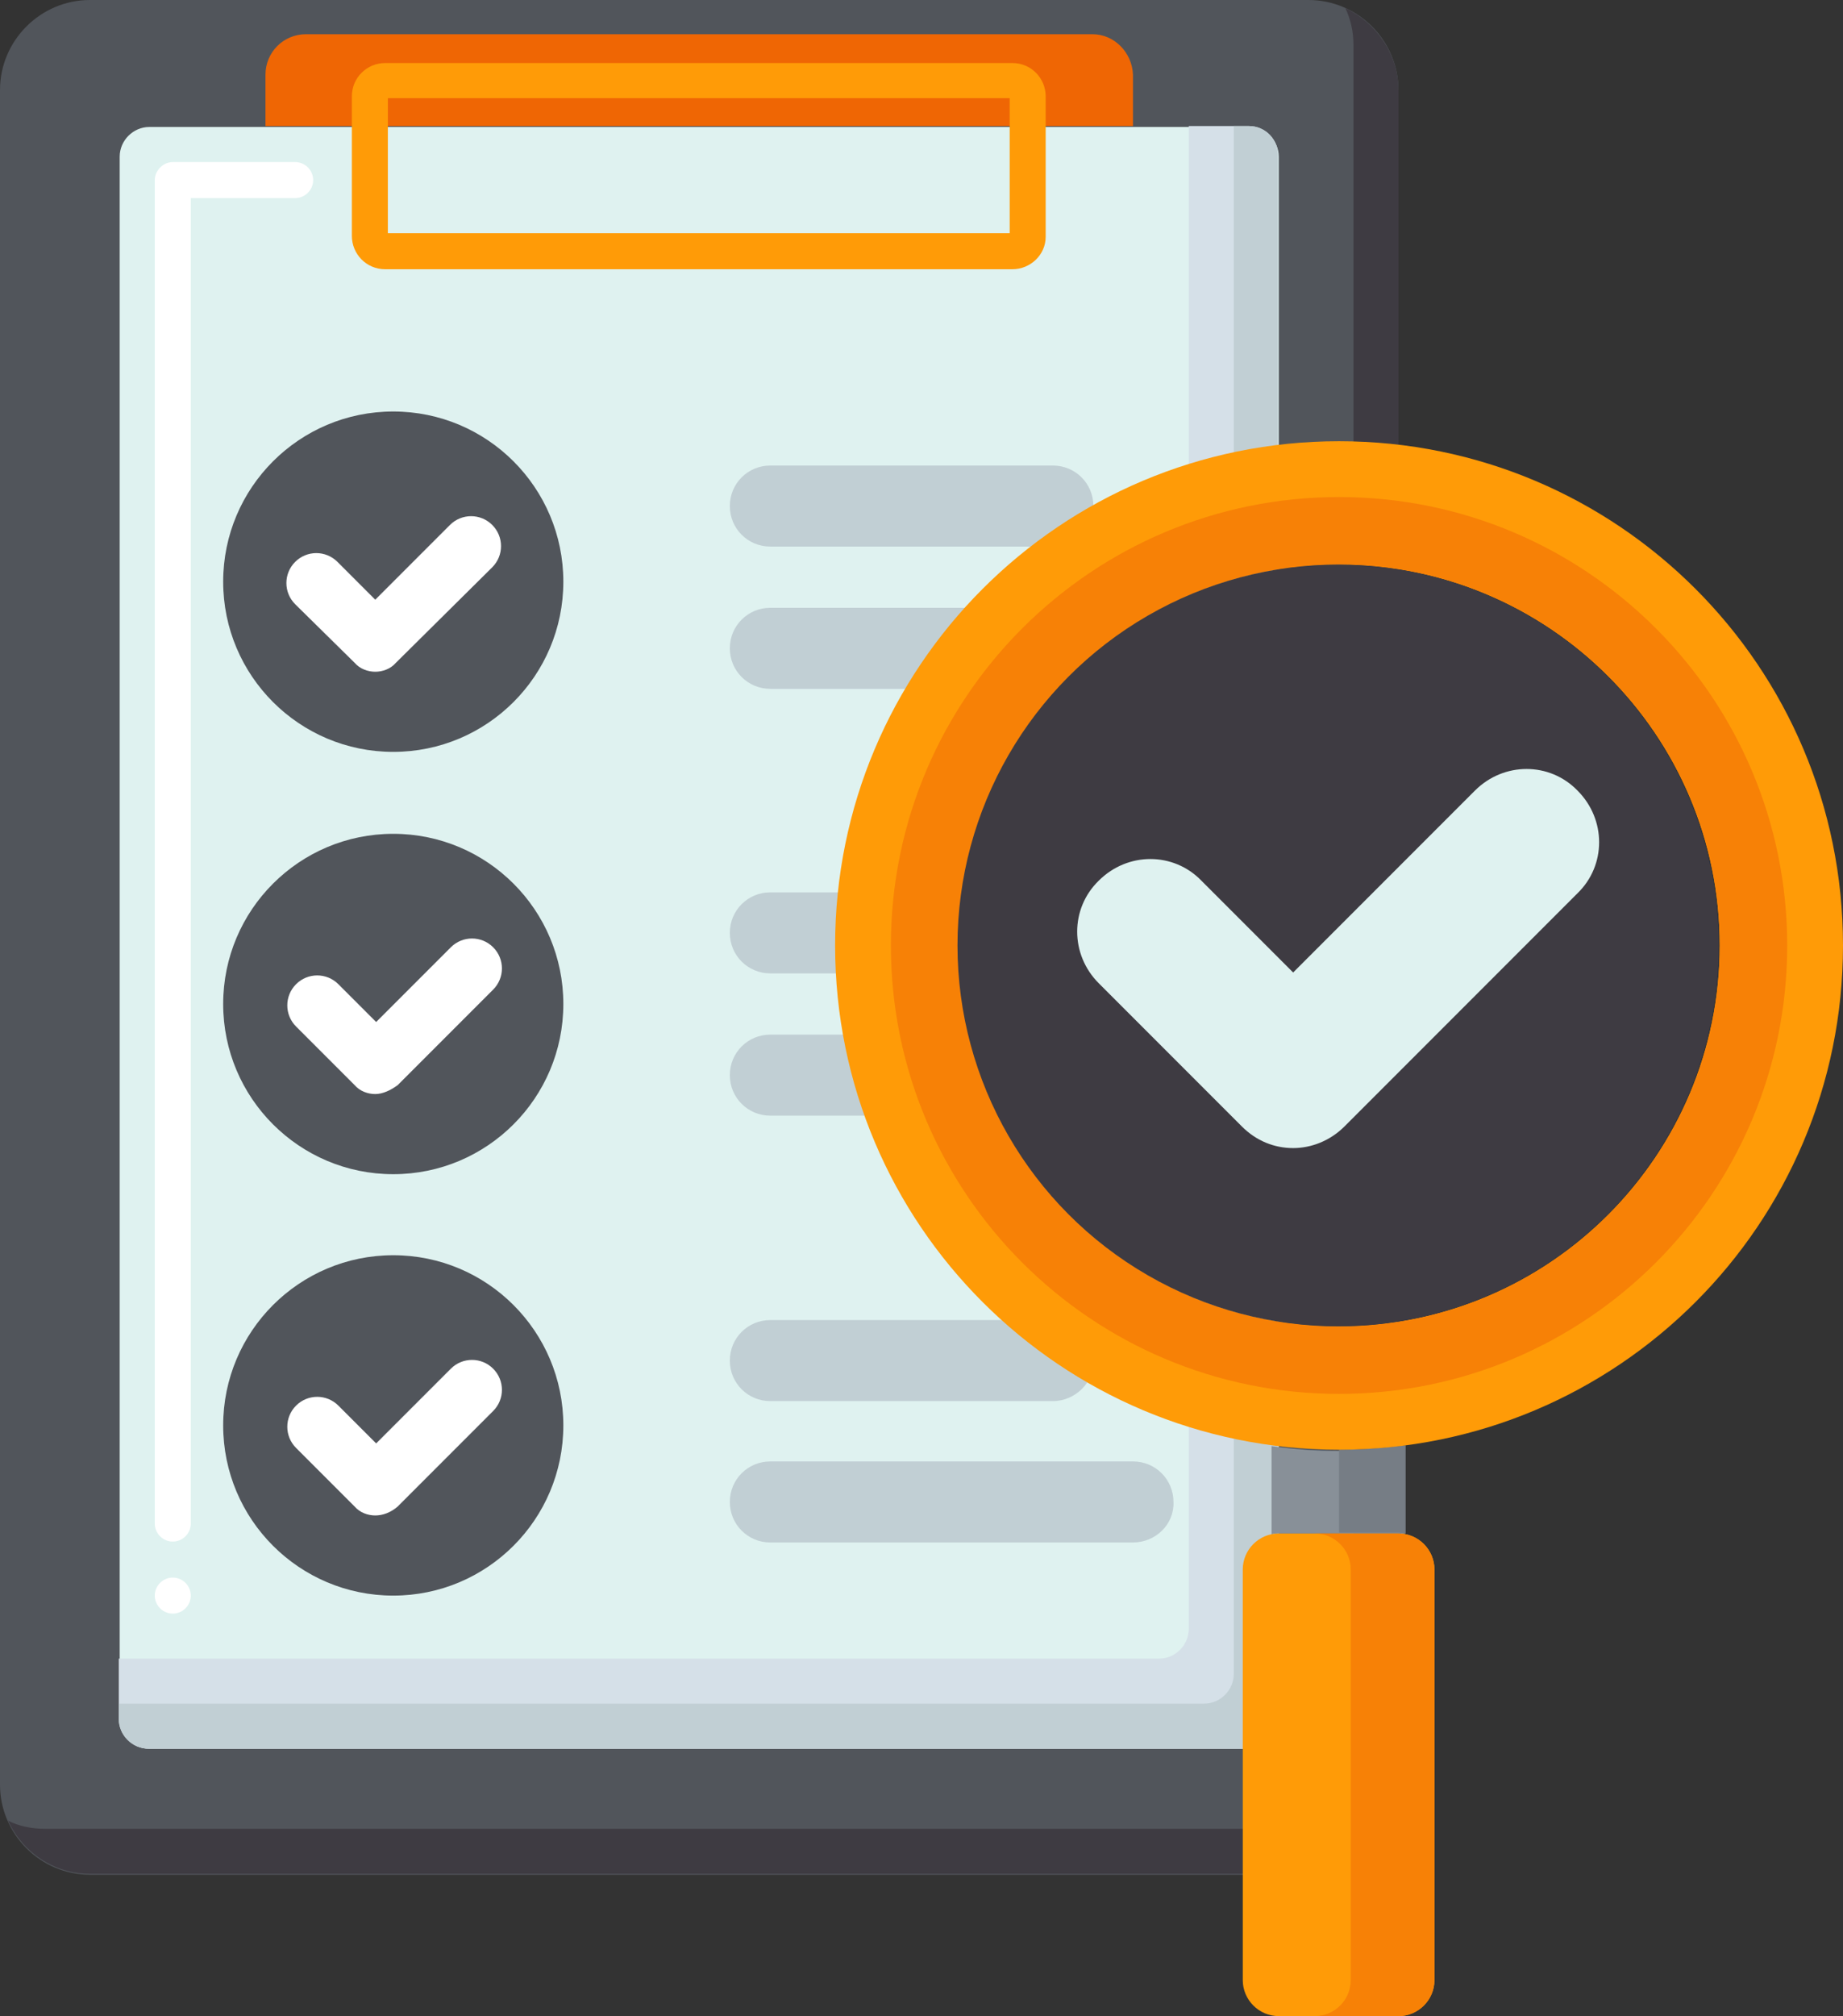
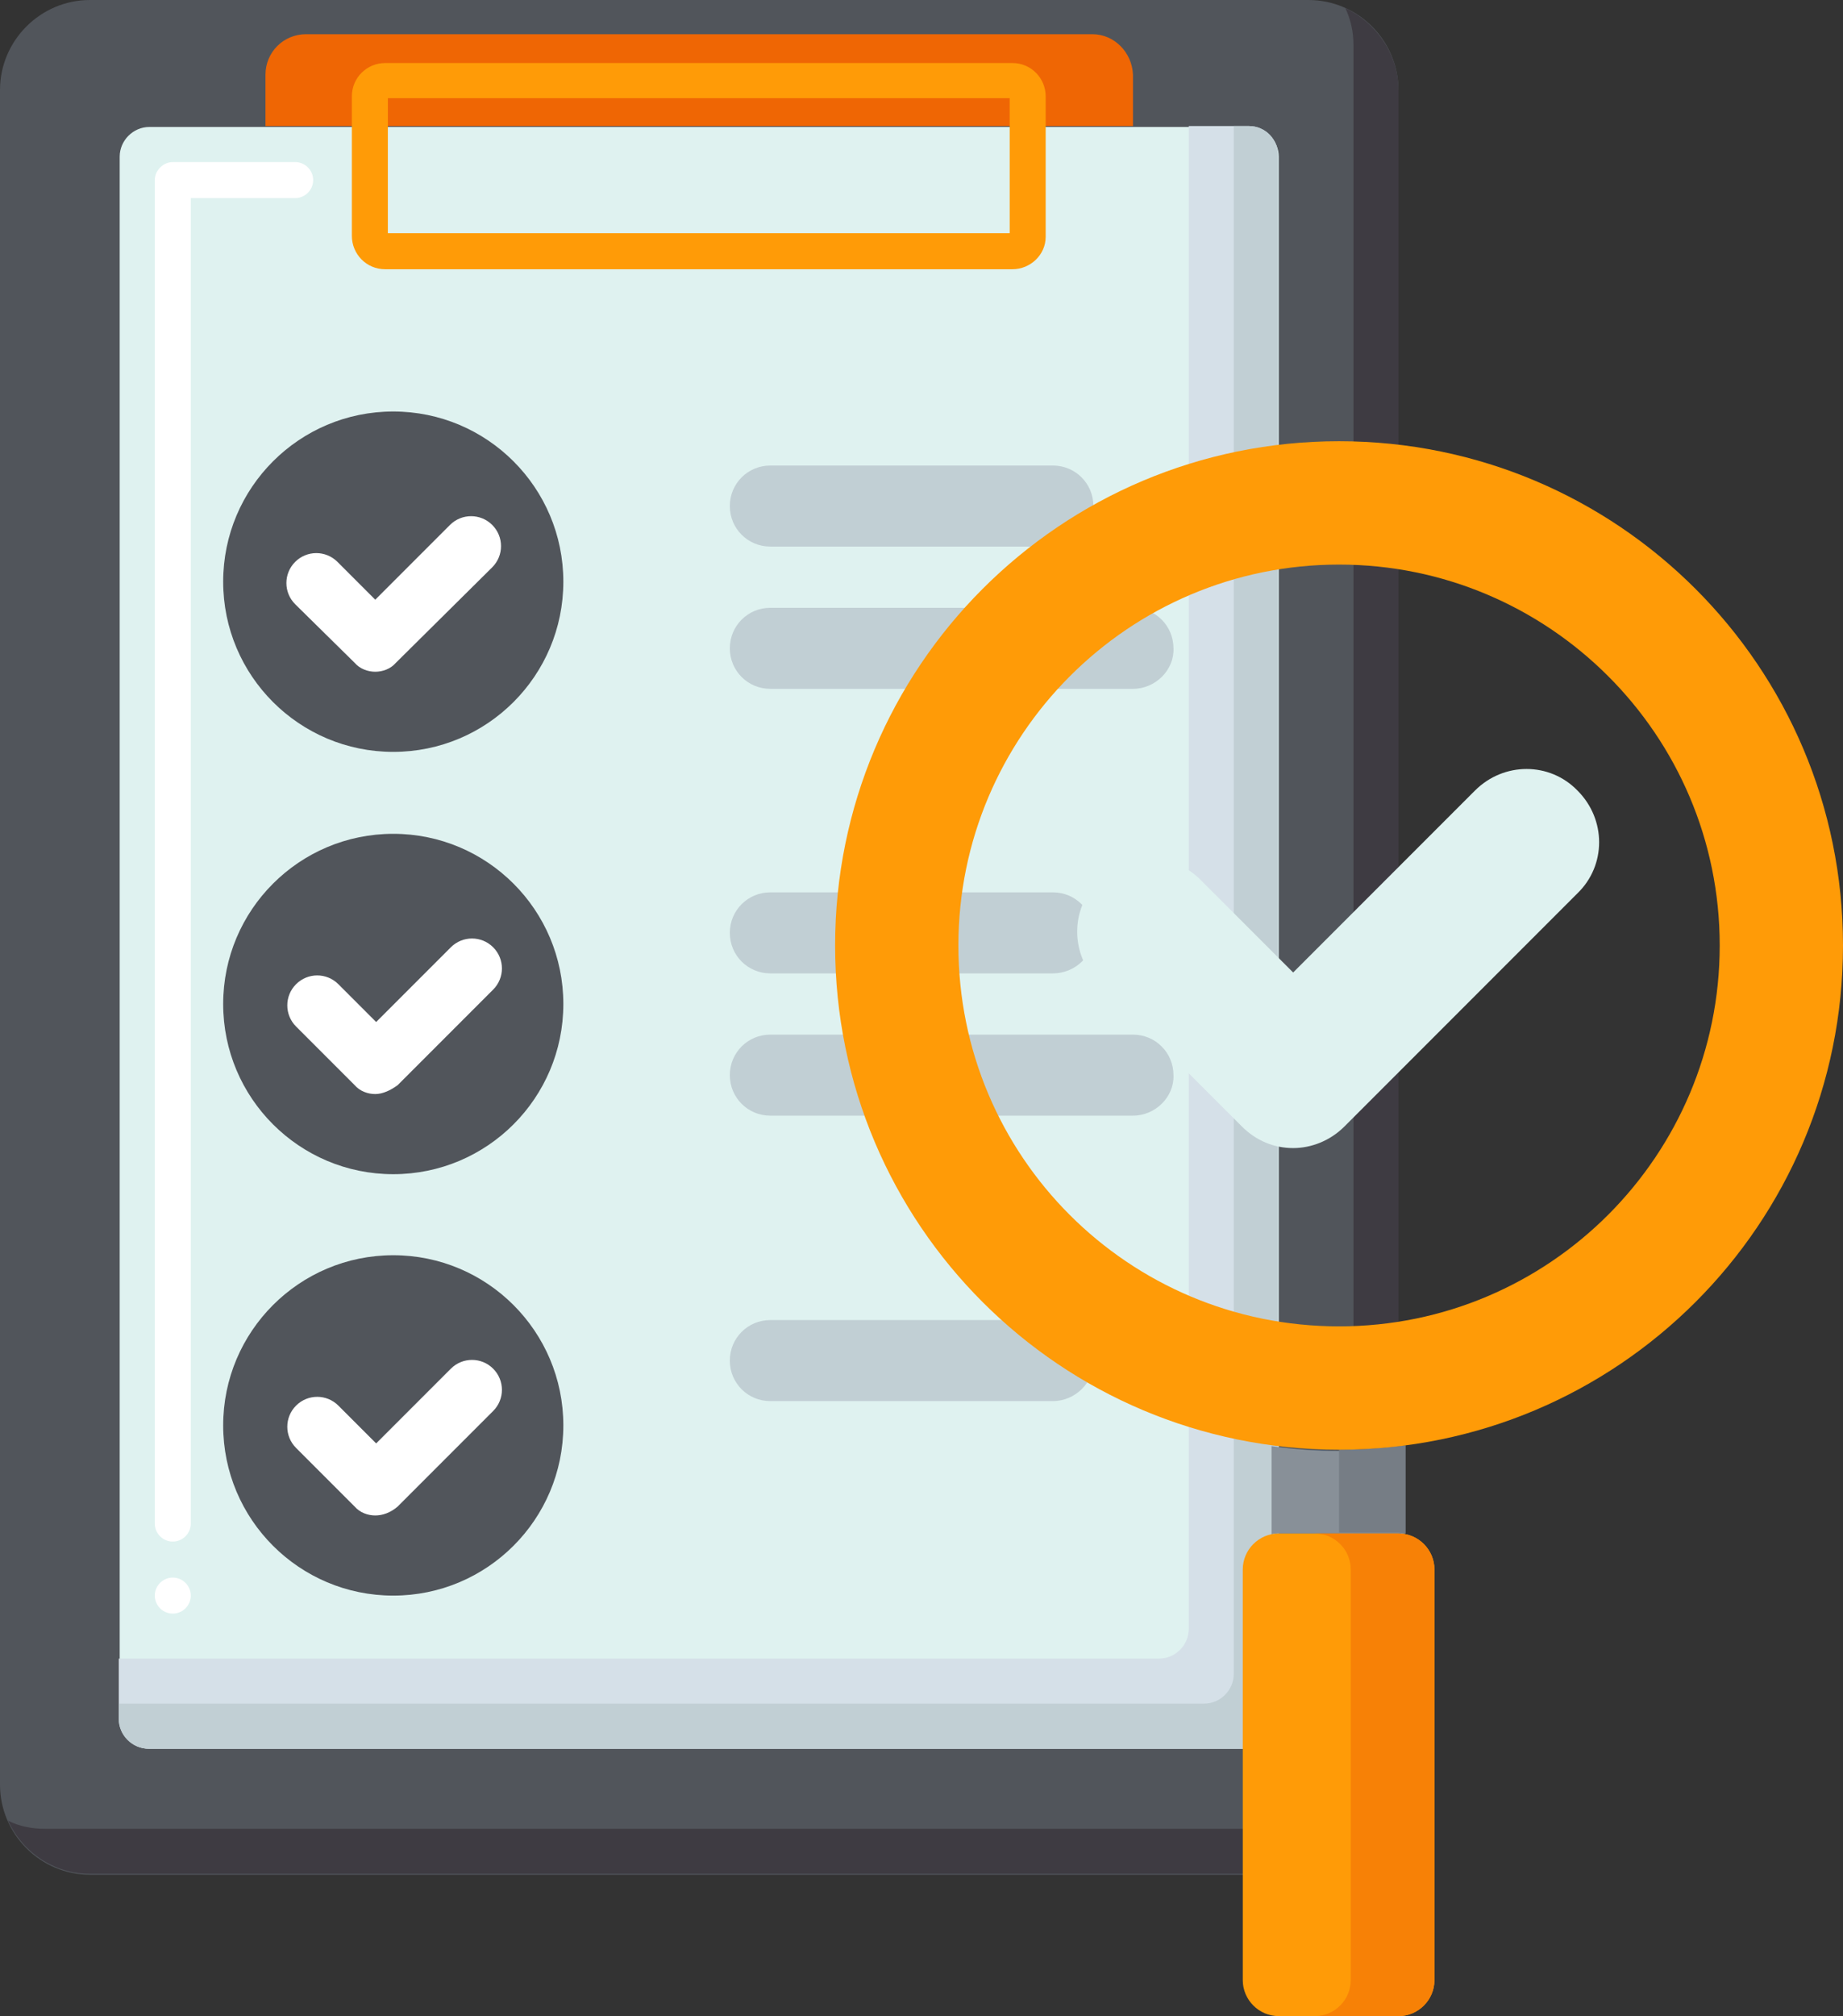
<svg xmlns="http://www.w3.org/2000/svg" height="223.9" preserveAspectRatio="xMidYMid meet" version="1.0" viewBox="32.5 23.9 204.8 223.9" width="204.8" zoomAndPan="magnify">
  <rect x="32.5" y="23.9" width="204.8" height="223.9" fill="#333333" stroke="none" />
  <g>
    <g>
      <g>
        <g>
          <g>
            <g>
              <g>
                <g>
                  <g>
                    <g>
                      <g>
                        <path d="M177.9,232.1H42.5c-5.5,0-10-4.5-10-10V33.9c0-5.5,4.5-10,10-10h135.4c5.5,0,10,4.5,10,10v188.1 C187.9,227.6,183.4,232.1,177.9,232.1z" fill="#51555b" />
                      </g>
                    </g>
                  </g>
                  <g>
                    <g>
                      <path d="M153.9,27.7H66.5c-2.5,0-4.5,2-4.5,4.5v5.7h96.4v-5.7C158.3,29.7,156.3,27.7,153.9,27.7z" fill="#ef6604" />
                    </g>
                  </g>
                  <g>
                    <g>
                      <g>
                        <path d="M182,24.8c0.6,1.3,0.9,2.6,0.9,4.1v188.1c0,5.5-4.5,10-10,10H37.5c-1.5,0-2.9-0.3-4.1-0.9 c1.6,3.5,5.1,5.9,9.1,5.9h135.4c5.5,0,10-4.5,10-10V33.9C187.9,29.9,185.4,26.4,182,24.8z" fill="#3e3b42" />
                      </g>
                    </g>
                  </g>
                  <g>
                    <g>
                      <g>
                        <path d="M171.3,218.1H49.1c-1.8,0-3.3-1.5-3.3-3.3V41.3c0-1.8,1.5-3.3,3.3-3.3h122.2c1.8,0,3.3,1.5,3.3,3.3 v173.5C174.6,216.6,173.1,218.1,171.3,218.1z" fill="#dff2f0" />
                      </g>
                    </g>
                  </g>
                  <g>
                    <path d="M51.7,203.1c-1.1,0-2-0.9-2-2c0-1.1,0.9-2,2-2c1.1,0,2,0.9,2,2C53.7,202.2,52.8,203.1,51.7,203.1z M51.7,195.1c-1.1,0-2-0.9-2-2V43.9c0-0.5,0.2-1,0.6-1.4c0.4-0.4,0.9-0.6,1.4-0.6h13.6c1.1,0,2,0.9,2,2c0,1.1-0.9,2-2,2 H53.7v147.2C53.7,194.2,52.8,195.1,51.7,195.1z" fill="#fff" />
                  </g>
                  <g>
                    <g>
                      <g>
                        <g>
                          <g>
                            <path d="M149.5,84.6h-31.4c-2.5,0-4.5-2-4.5-4.5l0,0c0-2.5,2-4.5,4.5-4.5h31.4c2.5,0,4.5,2,4.5,4.5l0,0 C154.1,82.6,152,84.6,149.5,84.6z" fill="#c1cfd4" />
                          </g>
                        </g>
                      </g>
                      <g>
                        <g>
                          <path d="M158.4,100.4h-40.3c-2.5,0-4.5-2-4.5-4.5l0,0c0-2.5,2-4.5,4.5-4.5h40.3c2.5,0,4.5,2,4.5,4.5l0,0 C163,98.3,160.9,100.4,158.4,100.4z" fill="#c1cfd4" />
                        </g>
                      </g>
                      <g>
                        <g>
                          <g>
                            <path d="M149.5,132h-31.4c-2.5,0-4.5-2-4.5-4.5l0,0c0-2.5,2-4.5,4.5-4.5h31.4c2.5,0,4.5,2,4.5,4.5l0,0 C154.1,130,152,132,149.5,132z" fill="#c1cfd4" />
                          </g>
                        </g>
                      </g>
                      <g>
                        <g>
                          <path d="M158.4,147.8h-40.3c-2.5,0-4.5-2-4.5-4.5l0,0c0-2.5,2-4.5,4.5-4.5h40.3c2.5,0,4.5,2,4.5,4.5l0,0 C163,145.7,160.9,147.8,158.4,147.8z" fill="#c1cfd4" />
                        </g>
                      </g>
                      <g>
                        <g>
                          <g>
                            <path d="M149.5,179.5h-31.4c-2.5,0-4.5-2-4.5-4.5l0,0c0-2.5,2-4.5,4.5-4.5h31.4c2.5,0,4.5,2,4.5,4.5l0,0 C154.1,177.4,152,179.5,149.5,179.5z" fill="#c1cfd4" />
                          </g>
                        </g>
                      </g>
                      <g>
                        <g>
-                           <path d="M158.4,195.2h-40.3c-2.5,0-4.5-2-4.5-4.5l0,0c0-2.5,2-4.5,4.5-4.5h40.3c2.5,0,4.5,2,4.5,4.5l0,0 C163,193.2,160.9,195.2,158.4,195.2z" fill="#c1cfd4" />
-                         </g>
+                           </g>
                      </g>
                    </g>
                    <g>
                      <g>
                        <g>
                          <circle cx="76.2" cy="88.5" fill="#51555b" r="18.9" />
                        </g>
                      </g>
                      <g>
                        <g>
                          <g>
                            <path d="M74.2,98.5c-0.8,0-1.7-0.3-2.3-1L65.3,91c-1.3-1.3-1.3-3.4,0-4.7c1.3-1.3,3.4-1.3,4.7,0l4.2,4.2 l8.3-8.3c1.3-1.3,3.4-1.3,4.7,0c1.3,1.3,1.3,3.4,0,4.7L76.5,97.5C75.9,98.2,75,98.5,74.2,98.5z" fill="#fff" />
                          </g>
                        </g>
                      </g>
                    </g>
                    <g>
                      <g>
                        <g>
                          <circle cx="76.2" cy="135.4" fill="#51555b" r="18.9" />
                        </g>
                      </g>
                      <g>
                        <g>
                          <g>
                            <path d="M74.2,145.4c-0.8,0-1.7-0.3-2.3-1l-6.5-6.5c-1.3-1.3-1.3-3.4,0-4.7c1.3-1.3,3.4-1.3,4.7,0l4.2,4.2 l8.3-8.3c1.3-1.3,3.4-1.3,4.7,0c1.3,1.3,1.3,3.4,0,4.7l-10.6,10.6C75.9,145,75,145.4,74.2,145.4z" fill="#fff" />
                          </g>
                        </g>
                      </g>
                    </g>
                    <g>
                      <g>
                        <g>
                          <circle cx="76.2" cy="182.2" fill="#51555b" r="18.9" />
                        </g>
                      </g>
                      <g>
                        <g>
                          <g>
                            <path d="M74.2,192.2c-0.8,0-1.7-0.3-2.3-1l-6.5-6.5c-1.3-1.3-1.3-3.4,0-4.7c1.3-1.3,3.4-1.3,4.7,0l4.2,4.2 l8.3-8.3c1.3-1.3,3.4-1.3,4.7,0c1.3,1.3,1.3,3.4,0,4.7l-10.6,10.6C75.9,191.9,75,192.2,74.2,192.2z" fill="#fff" />
                          </g>
                        </g>
                      </g>
                    </g>
                  </g>
                  <g>
                    <g>
                      <g>
                        <path d="M171.3,37.9h-6.7v166.9c0,1.8-1.5,3.3-3.3,3.3H45.7v6.7c0,1.8,1.5,3.3,3.3,3.3h122.2 c1.8,0,3.3-1.5,3.3-3.3V41.3C174.6,39.4,173.1,37.9,171.3,37.9z" fill="#d5e0e8" />
                      </g>
                    </g>
                  </g>
                  <g>
                    <g>
                      <g>
                        <path d="M171.3,37.9h-1.7v171.9c0,1.8-1.5,3.3-3.3,3.3H45.7v1.7c0,1.8,1.5,3.3,3.3,3.3h122.2 c1.8,0,3.3-1.5,3.3-3.3V41.3C174.6,39.4,173.1,37.9,171.3,37.9z" fill="#c1cfd4" />
                      </g>
                    </g>
                  </g>
                </g>
              </g>
            </g>
          </g>
          <g>
            <g>
              <path d="M145,53.8H75.3c-2.1,0-3.7-1.7-3.7-3.7V34.6c0-2.1,1.7-3.7,3.7-3.7H145c2.1,0,3.7,1.7,3.7,3.7v15.6 C148.7,52.2,147,53.8,145,53.8z M75.6,49.8h69.1v-15H75.6V49.8z" fill="#ff9b07" />
            </g>
          </g>
        </g>
      </g>
    </g>
    <g>
      <g>
        <g>
          <g>
            <g>
              <g>
                <g>
                  <g>
                    <g>
                      <path d="M187.9,194.2h-13.3c-0.3,0-0.5,0-0.8,0.1v-9.8c4.9,0.7,9.9,0.7,14.8,0v9.8 C188.4,194.2,188.2,194.2,187.9,194.2z" fill="#889098" />
                    </g>
                  </g>
                </g>
                <g>
                  <g>
                    <g>
                      <path d="M191.9,243.8v-45.6c0-2.2-1.8-4-4-4h-13.3c-2.2,0-4,1.8-4,4v45.6c0,2.2,1.8,4,4,4h13.3 C190.1,247.8,191.9,246,191.9,243.8z" fill="#ff9b07" />
                    </g>
                  </g>
                </g>
                <g>
                  <g>
                    <g>
                      <path d="M178.6,247.8c2.2,0,4-1.8,4-4v-45.6c0-2.2-1.8-4-4-4h-4c0,0,0,0,0,0h13.3c2.2,0,4,1.8,4,4v45.6 c0,2.2-1.8,4-4,4h-13.3c0,0,0,0,0,0H178.6z" fill="#f78106" />
                    </g>
                  </g>
                </g>
                <g>
                  <g>
                    <g>
                      <path d="M181.3,184.9c2.5,0,4.9-0.2,7.4-0.5v9.8c-0.2,0-0.5-0.1-0.8-0.1h-6.6V184.9z" fill="#767d85" />
                    </g>
                  </g>
                </g>
              </g>
              <g>
                <g>
                  <g>
                    <g>
                      <path d="M237.3,128.9c0-31-25.1-56-56-56c-31,0-56,25.1-56,56c0,31,25.1,56,56,56S237.3,159.9,237.3,128.9z M139,128.9c0-23.3,18.9-42.3,42.3-42.3c23.3,0,42.3,18.9,42.3,42.3c0,23.3-18.9,42.3-42.3,42.3 C157.9,171.2,139,152.3,139,128.9z" fill="#ff9b07" />
                    </g>
                  </g>
                </g>
                <g>
                  <g>
                    <g>
-                       <path d="M231.1,128.9c0-27.5-22.3-49.8-49.8-49.8s-49.8,22.3-49.8,49.8s22.3,49.8,49.8,49.8 S231.1,156.4,231.1,128.9z M139,128.9c0-23.3,18.9-42.3,42.3-42.3c23.3,0,42.3,18.9,42.3,42.3c0,23.3-18.9,42.3-42.3,42.3 C157.9,171.2,139,152.3,139,128.9z" fill="#f78106" />
-                     </g>
+                       </g>
                  </g>
                </g>
              </g>
            </g>
          </g>
          <g>
            <g>
              <g>
-                 <circle cx="181.2" cy="128.9" fill="#3e3b42" r="42.3" />
-               </g>
+                 </g>
            </g>
          </g>
        </g>
      </g>
      <g>
        <g>
          <path d="M176.2,151.4c-2.1,0-4.1-0.8-5.7-2.4l-15.9-15.9c-3.2-3.2-3.2-8.3,0-11.4c3.2-3.2,8.3-3.2,11.4,0l10.2,10.2 l20.2-20.2c3.2-3.2,8.3-3.2,11.4,0c3.2,3.2,3.2,8.3,0,11.4L181.9,149C180.3,150.6,178.2,151.4,176.2,151.4z" fill="#dff2f0" />
        </g>
      </g>
    </g>
  </g>
</svg>